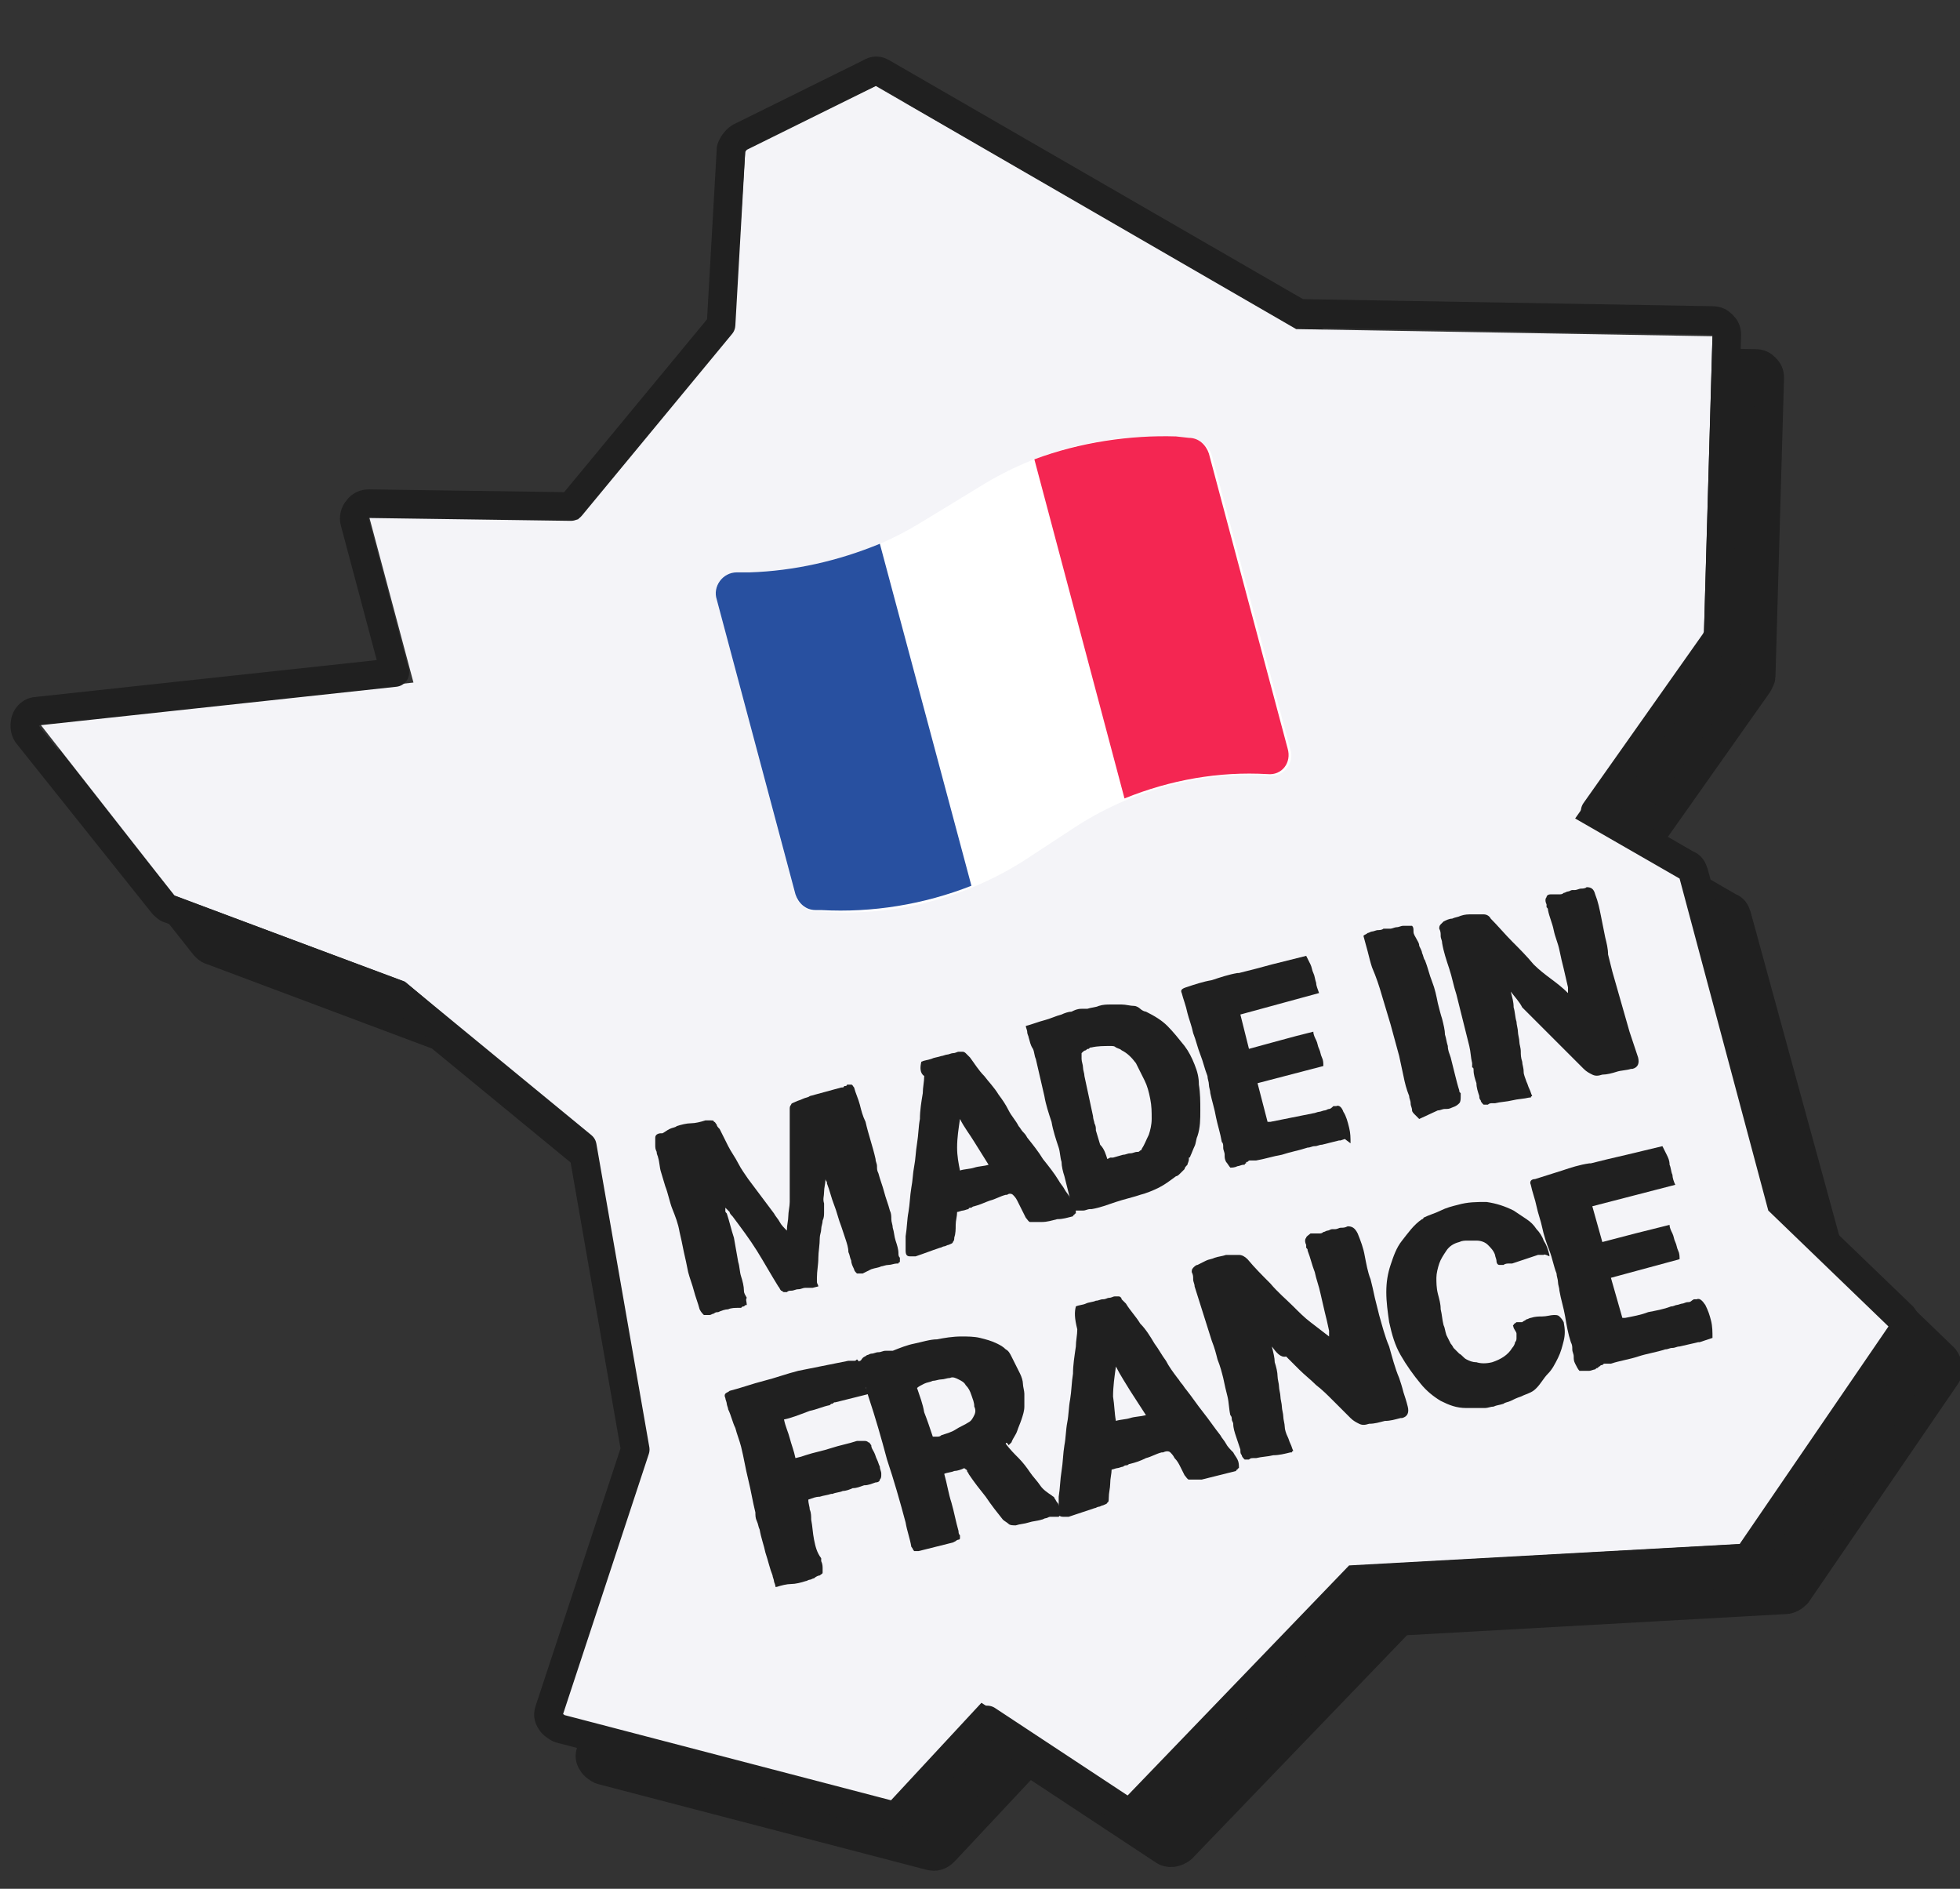
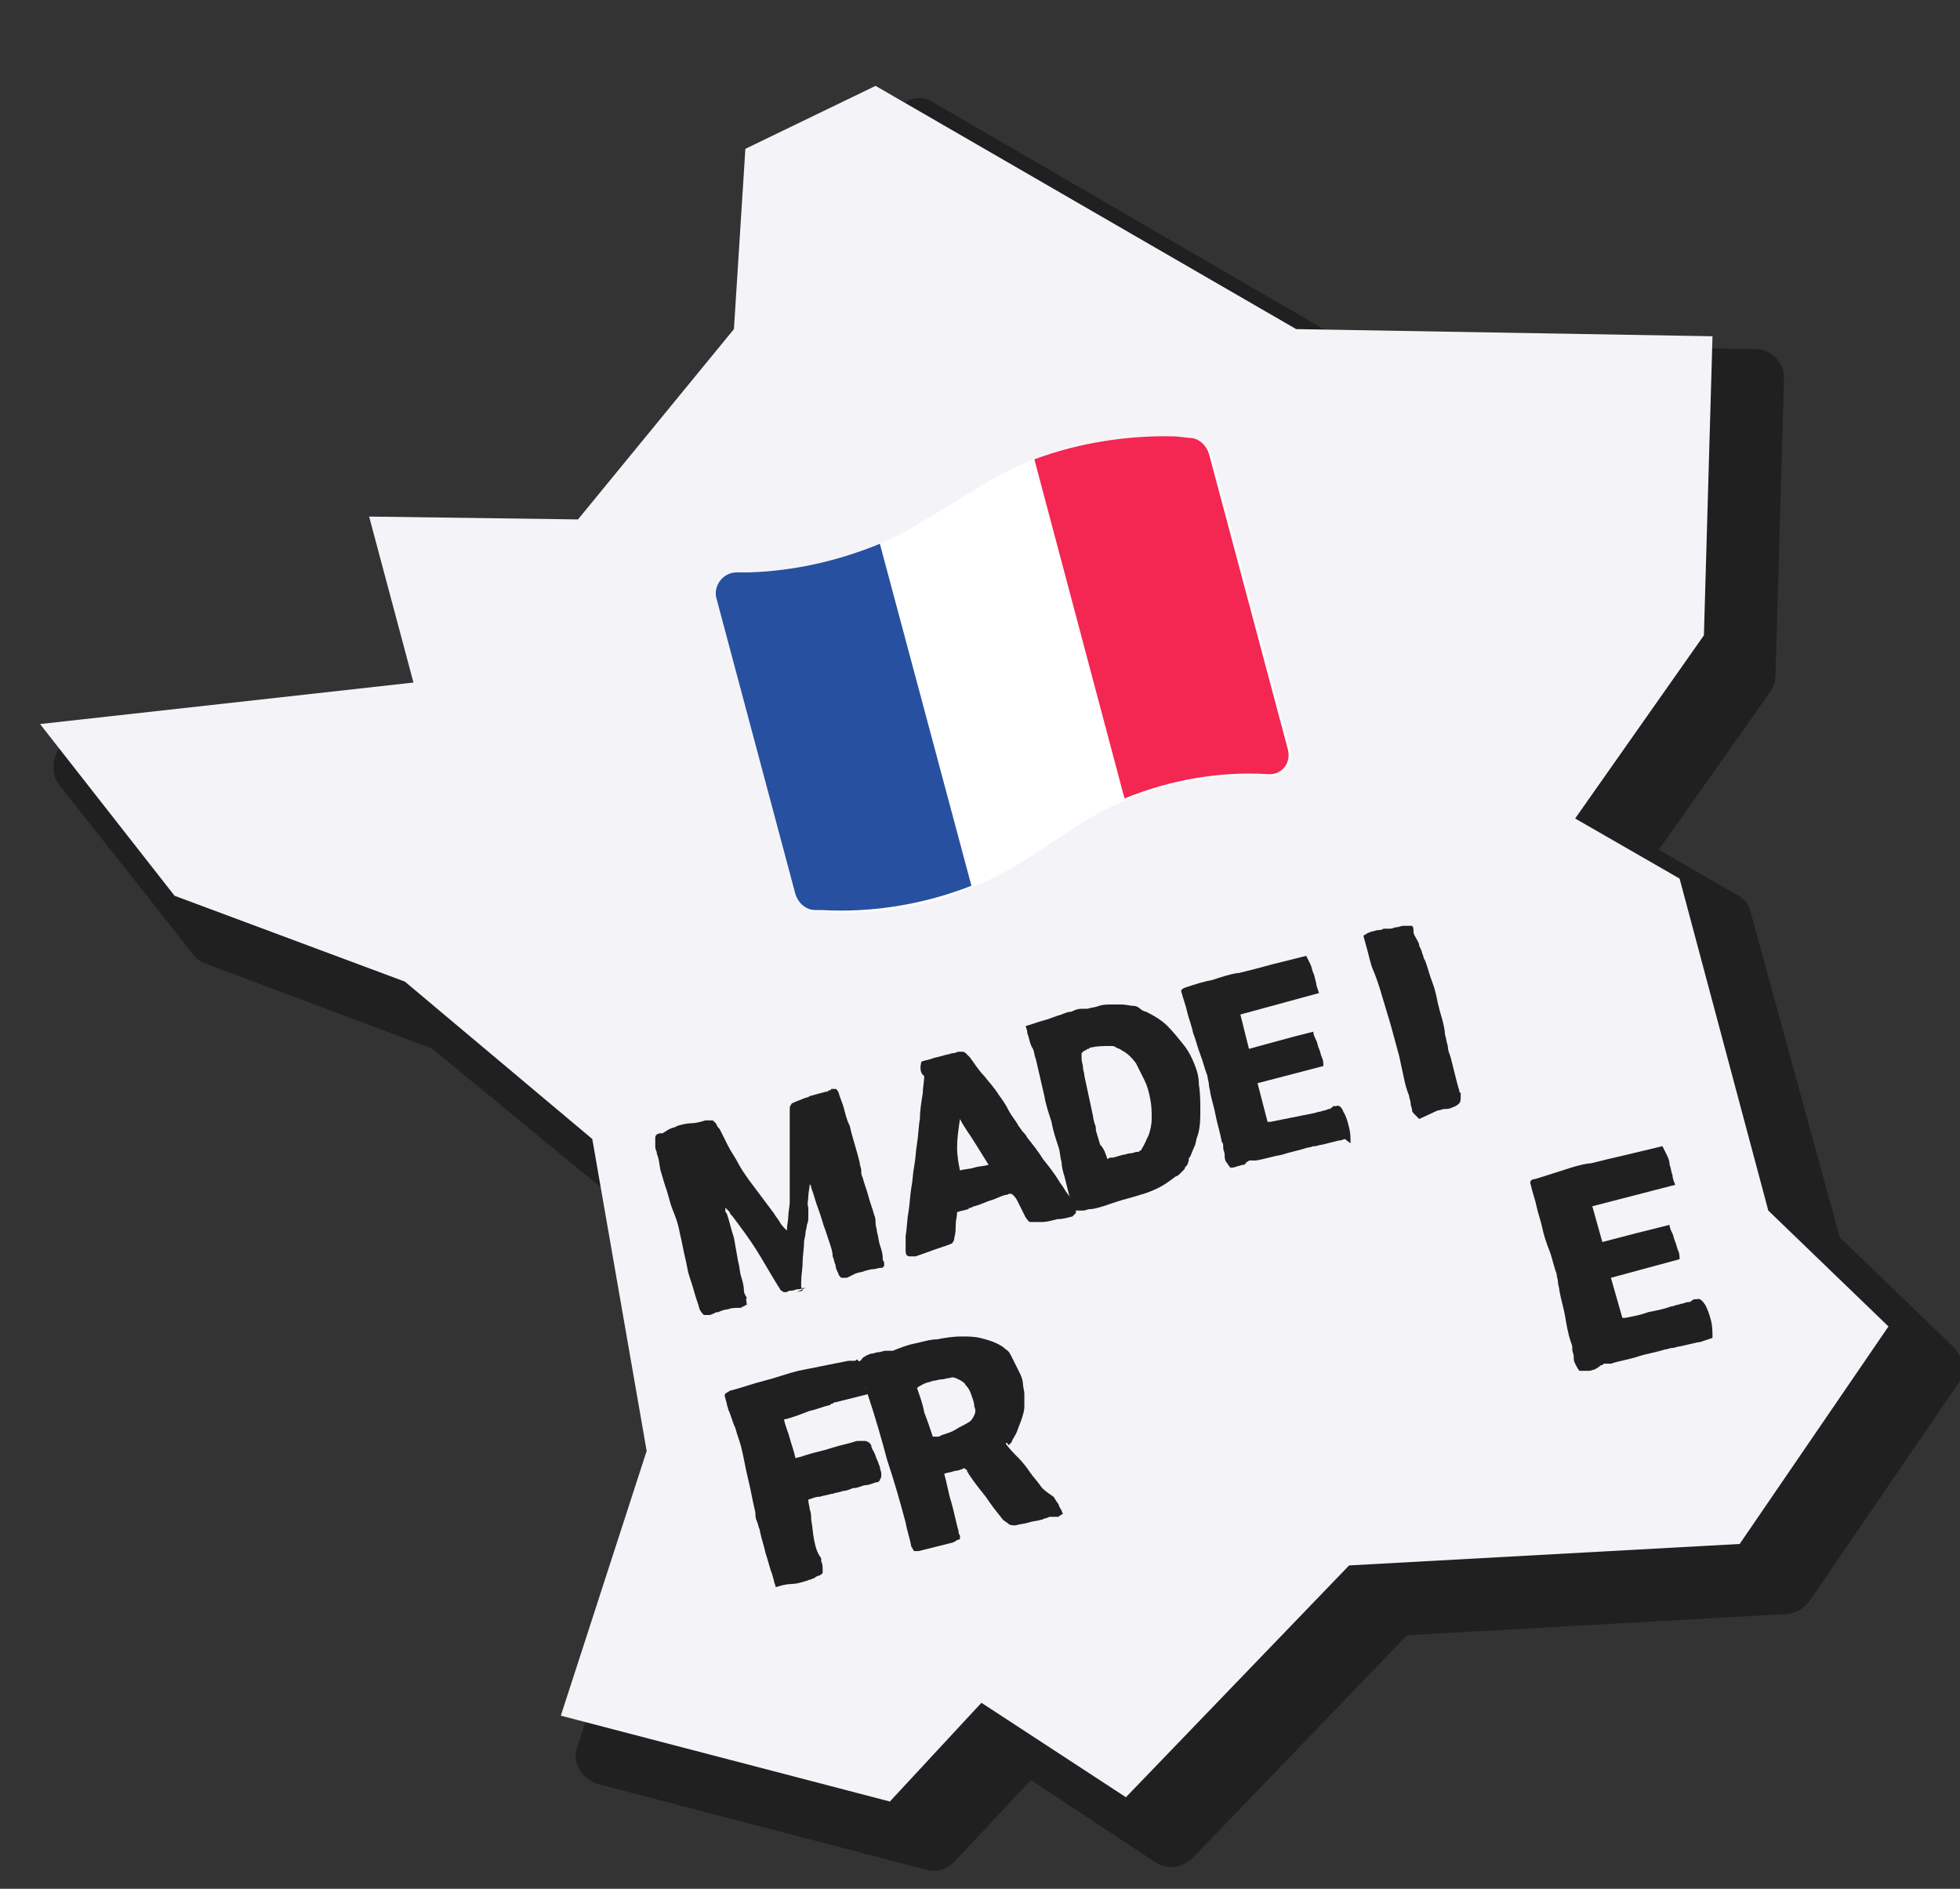
<svg xmlns="http://www.w3.org/2000/svg" version="1.1" id="Calque_1" x="0px" y="0px" viewBox="0 0 137 132" style="enable-background:new 0 0 137 132;" xml:space="preserve">
  <rect x="0" y="0" width="137" height="132" fill="#333333" stroke="none" />
  <style type="text/css">
	.st0{fill:#202020;stroke:#202020;stroke-width:2;stroke-linecap:round;stroke-linejoin:round;}
	.st1{fill:#F4F4F8;}
	.st2{fill:none;stroke:#202020;stroke-width:2;stroke-linecap:round;stroke-linejoin:round;}
	.st3{fill:#202020;}
	.st4{fill:#FFFFFF;}
	.st5{fill:#F42652;}
	.st6{fill:#2850A0;}
</style>
  <g>
    <path class="st0" d="M14.3,66.1c0.1,0.1,0.3,0.3,0.4,0.3l16,6L43.6,83l3.7,21.2l-6,18.2c-0.1,0.3-0.1,0.5,0.1,0.8   c0.1,0.2,0.4,0.4,0.6,0.5l23,6c0.4,0.1,0.7,0,1-0.3l5.9-6.3l9.4,6.2c0.4,0.3,0.9,0.2,1.3-0.1l15.3-15.9l26.9-1.5   c0.3,0,0.6-0.2,0.8-0.4l10.4-15.2c0.3-0.4,0.2-0.9-0.1-1.3l-8.2-7.9L121.4,64c-0.1-0.3-0.2-0.5-0.5-0.6l-6.4-3.7l8.4-11.9   c0.1-0.2,0.2-0.4,0.2-0.5l0.6-20.9c0-0.3-0.1-0.5-0.3-0.7c-0.2-0.2-0.4-0.3-0.7-0.3l-28.9-0.5L64.7,8c-0.3-0.2-0.6-0.2-0.9,0   l-9.1,4.5C54.2,12.7,54,13,54,13.4l-0.7,12.3L42.9,38.3l-14.1-0.2c-0.3,0-0.6,0.1-0.8,0.4c-0.2,0.2-0.3,0.6-0.2,0.9l2.8,10.5   l-25,2.7c-0.4,0-0.7,0.3-0.8,0.6c-0.1,0.3-0.1,0.7,0.1,1L14.3,66.1z" />
    <path class="st1" d="M12.2,62.6l-9.4-12l26.1-2.9l-3.1-11.6l14.6,0.2l10.9-13.3l0.8-12.6L61.2,6l29.4,17l29.1,0.5l-0.6,20.9   l-9,12.8l7.3,4.2l6.2,23.2l8.4,8.1l-10.4,15.2l-27.3,1.5l-15.6,16.2l-10.1-6.6l-6.4,6.9l-23-6l6-18.5l-3.8-21.8L28.3,68.6   L12.2,62.6z" />
-     <path class="st2" d="M11.4,63.2c0.1,0.1,0.3,0.3,0.4,0.3l16,6l12.9,10.6l3.7,21.2l-6,18.2c-0.1,0.3-0.1,0.5,0.1,0.8   c0.1,0.2,0.4,0.4,0.6,0.5l23,6c0.4,0.1,0.7,0,1-0.3l5.9-6.3l9.4,6.2c0.4,0.3,0.9,0.2,1.3-0.1l15.3-15.9l26.9-1.5   c0.3,0,0.6-0.2,0.8-0.4l10.4-15.2c0.3-0.4,0.2-0.9-0.1-1.3l-8.2-7.9L118.4,61c-0.1-0.3-0.2-0.5-0.5-0.6l-6.4-3.7l8.4-11.9   c0.1-0.2,0.2-0.4,0.2-0.5l0.6-20.9c0-0.3-0.1-0.5-0.3-0.7c-0.2-0.2-0.4-0.3-0.7-0.3l-28.9-0.5L61.7,5.1c-0.3-0.2-0.6-0.2-0.9,0   l-9.1,4.5c-0.3,0.2-0.5,0.5-0.6,0.8l-0.7,12.3L39.9,35.4l-14.1-0.2c-0.3,0-0.6,0.1-0.8,0.4c-0.2,0.2-0.3,0.6-0.2,0.9l2.8,10.5   l-25,2.7c-0.4,0-0.7,0.3-0.8,0.6c-0.1,0.3-0.1,0.7,0.1,1L11.4,63.2z" />
  </g>
-   <path class="st3" d="M105.6,69.3c0.1,0.4,0.2,0.7,0.2,1.1c0.1,0.3,0.1,0.7,0.2,1c0,0.2,0.1,0.5,0.1,0.7c0,0.2,0.1,0.5,0.1,0.7  c0,0.2,0.1,0.4,0.1,0.7c0,0.2,0,0.4,0.1,0.7c0,0.2,0.1,0.4,0.1,0.7c0,0.2,0.1,0.4,0.2,0.7c0.1,0.2,0.1,0.3,0.2,0.5  c0.1,0.2,0.1,0.3,0.2,0.5c0,0-0.1,0-0.1,0.1c0,0,0,0-0.1,0c-0.4,0.1-0.8,0.1-1.2,0.2c-0.4,0.1-0.8,0.1-1.2,0.2c0,0,0,0-0.1,0  c0,0,0,0-0.1,0c-0.1,0-0.2,0-0.3,0.1c-0.1,0-0.2,0-0.3,0c-0.1-0.1-0.2-0.2-0.2-0.3c-0.1-0.1-0.1-0.2-0.1-0.3  c-0.1-0.3-0.2-0.6-0.2-0.9c-0.1-0.3-0.2-0.6-0.2-0.9c0-0.1,0-0.2-0.1-0.2c0-0.1,0-0.2,0-0.3c-0.1-0.4-0.1-0.8-0.2-1.2  c-0.1-0.4-0.2-0.8-0.3-1.2c-0.1-0.4-0.2-0.8-0.3-1.2c-0.1-0.4-0.2-0.8-0.3-1.2c-0.2-0.6-0.3-1.2-0.5-1.8c-0.2-0.6-0.4-1.2-0.5-1.8  c0-0.2-0.1-0.3-0.1-0.5c0-0.2,0-0.3-0.1-0.5c0-0.1,0-0.2,0.1-0.3c0.1-0.1,0.1-0.1,0.2-0.2c0.2-0.1,0.4-0.2,0.6-0.2  c0.2-0.1,0.4-0.1,0.6-0.2c0.3-0.1,0.5-0.1,0.8-0.1c0.3,0,0.5,0,0.8,0c0.2,0,0.4,0.1,0.5,0.3c0.5,0.5,1,1.1,1.5,1.6  c0.5,0.5,1,1,1.5,1.6c0.4,0.4,0.8,0.7,1.2,1c0.4,0.3,0.8,0.6,1.2,1c0-0.1,0-0.2,0-0.2c0-0.1,0-0.1,0-0.2c-0.1-0.4-0.2-0.9-0.3-1.3  c-0.1-0.4-0.2-0.8-0.3-1.3c-0.1-0.5-0.3-0.9-0.4-1.4c-0.1-0.5-0.3-0.9-0.4-1.4c0-0.1,0-0.1-0.1-0.2c0-0.1,0-0.1,0-0.2  c-0.1-0.2-0.1-0.4,0-0.5c0-0.1,0.1-0.2,0.3-0.2c0,0,0.1,0,0.1,0c0,0,0.1,0,0.2,0c0.1,0,0.2,0,0.3,0c0.1,0,0.2,0,0.3-0.1  c0.1,0,0.2-0.1,0.3-0.1c0.1,0,0.2-0.1,0.3-0.1c0,0,0.1,0,0.1,0c0,0,0.1,0,0.1,0c0.1,0,0.3-0.1,0.4-0.1c0.1,0,0.3,0,0.4-0.1  c0.3,0,0.5,0.1,0.6,0.5c0.2,0.5,0.3,1,0.4,1.5c0.1,0.5,0.2,1,0.3,1.5c0.1,0.4,0.2,0.8,0.2,1.2c0.1,0.4,0.2,0.8,0.3,1.2  c0.2,0.7,0.4,1.4,0.6,2.1c0.2,0.7,0.4,1.4,0.6,2.1c0.1,0.3,0.2,0.6,0.3,0.9c0.1,0.3,0.2,0.6,0.3,0.9c0.1,0.4,0,0.7-0.4,0.8  c0,0-0.1,0-0.1,0c-0.3,0.1-0.7,0.1-1,0.2c-0.3,0.1-0.7,0.2-1,0.2c-0.3,0.1-0.5,0.1-0.7,0c-0.2-0.1-0.4-0.2-0.6-0.4  c-0.2-0.2-0.4-0.4-0.6-0.6c-0.2-0.2-0.4-0.4-0.6-0.6c-0.4-0.4-0.7-0.7-1.1-1.1c-0.4-0.4-0.7-0.7-1.1-1.1c-0.3-0.3-0.6-0.6-0.9-0.9  C106.2,70,105.9,69.7,105.6,69.3z" />
  <path class="st3" d="M99.2,78.2c-0.1-0.1-0.2-0.2-0.3-0.3c-0.1-0.1-0.2-0.2-0.2-0.3c0-0.2-0.1-0.3-0.1-0.5c0-0.2-0.1-0.3-0.1-0.5  c-0.2-0.5-0.3-0.9-0.4-1.4c-0.1-0.5-0.2-0.9-0.3-1.4c-0.1-0.4-0.2-0.7-0.3-1.1c-0.1-0.4-0.2-0.7-0.3-1.1c-0.2-0.7-0.4-1.3-0.6-2  c-0.2-0.7-0.4-1.3-0.7-2c-0.1-0.3-0.2-0.7-0.3-1.1c-0.1-0.4-0.2-0.7-0.3-1.1c0.1-0.1,0.2-0.1,0.3-0.2c0.1,0,0.2-0.1,0.3-0.1  c0.1,0,0.3-0.1,0.4-0.1c0.1,0,0.3,0,0.4-0.1l0.1,0c0.1,0,0.1,0,0.2,0c0.1,0,0.1,0,0.2,0c0.1,0,0.3-0.1,0.4-0.1  c0.2,0,0.3-0.1,0.5-0.1c0,0,0.1,0,0.1,0c0,0,0.1,0,0.1,0l0.1,0c0.2,0,0.3,0,0.3,0c0.1,0.1,0.1,0.2,0.1,0.4c0,0.2,0.1,0.3,0.2,0.5  c0.1,0.2,0.2,0.3,0.2,0.5c0.1,0.2,0.2,0.4,0.2,0.5c0.1,0.2,0.1,0.4,0.2,0.5c0.2,0.5,0.3,1,0.5,1.5c0.2,0.5,0.3,1,0.4,1.5  c0.1,0.4,0.2,0.8,0.3,1.1c0.1,0.4,0.2,0.8,0.2,1.1c0.1,0.3,0.1,0.5,0.2,0.8c0,0.3,0.1,0.5,0.2,0.8c0.1,0.4,0.2,0.8,0.3,1.2  c0.1,0.4,0.2,0.8,0.3,1.1c0,0.1,0,0.1,0.1,0.2c0,0.1,0,0.1,0,0.2c0,0.2,0,0.4-0.1,0.5c-0.1,0.1-0.2,0.2-0.5,0.3  c-0.2,0.1-0.3,0.1-0.5,0.1c-0.2,0-0.3,0.1-0.5,0.1L99.2,78.2z" />
  <path class="st3" d="M86,81.6c-0.1-0.1-0.2-0.3-0.3-0.4c-0.1-0.2-0.1-0.3-0.1-0.5c0-0.2-0.1-0.3-0.1-0.5c0-0.2,0-0.3-0.1-0.4  c-0.1-0.6-0.3-1.2-0.4-1.7c-0.1-0.6-0.3-1.2-0.4-1.7c0-0.2-0.1-0.4-0.1-0.6c0-0.2-0.1-0.4-0.1-0.6c-0.2-0.5-0.3-1-0.5-1.5  c-0.2-0.5-0.3-1-0.5-1.5c-0.1-0.5-0.3-1-0.4-1.4c-0.1-0.5-0.3-1-0.4-1.4c-0.1-0.2,0-0.3,0.3-0.4c0.6-0.2,1.2-0.4,1.8-0.5  c0.6-0.2,1.2-0.4,1.8-0.5l0.1,0c0.8-0.2,1.6-0.4,2.3-0.6c0.8-0.2,1.6-0.4,2.4-0.6c0.1,0.2,0.2,0.4,0.3,0.6c0.1,0.2,0.1,0.4,0.2,0.6  c0.1,0.2,0.1,0.4,0.2,0.7c0,0.2,0.1,0.4,0.2,0.7l-5.5,1.5l0.6,2.4c0.7-0.2,1.5-0.4,2.2-0.6c0.7-0.2,1.5-0.4,2.3-0.6  c0,0.2,0.1,0.4,0.2,0.6c0.1,0.2,0.1,0.4,0.2,0.6c0.1,0.2,0.1,0.4,0.2,0.6c0.1,0.2,0.1,0.4,0.1,0.6l-4.6,1.2l0.7,2.7c0,0,0.1,0,0.1,0  c0,0,0.1,0,0.1,0c0.5-0.1,1-0.2,1.5-0.3c0.5-0.1,1-0.2,1.5-0.3c0.1,0,0.3-0.1,0.4-0.1c0.1,0,0.3-0.1,0.4-0.1c0.1,0,0.2-0.1,0.3-0.1  c0.1,0,0.2-0.1,0.3-0.2c0,0,0.1,0,0.1,0c0,0,0,0,0.1,0c0.2-0.1,0.4,0.1,0.5,0.4c0.2,0.3,0.3,0.7,0.4,1.1c0.1,0.4,0.1,0.7,0.1,1.1  L94,79.6l-0.3,0.1l-0.1,0l-1.2,0.3c-0.2,0-0.3,0.1-0.5,0.1c-0.2,0-0.3,0.1-0.5,0.1c-0.6,0.2-1.2,0.3-1.8,0.5  c-0.6,0.1-1.2,0.3-1.8,0.4c-0.1,0-0.1,0-0.2,0c-0.1,0-0.1,0-0.2,0c-0.1,0-0.1,0-0.2,0.1c-0.1,0-0.1,0-0.1,0.1c0,0-0.1,0-0.1,0.1  c-0.1,0-0.1,0-0.1,0c-0.1,0-0.3,0.1-0.4,0.1C86.3,81.6,86.1,81.6,86,81.6z" />
  <path class="st3" d="M75,84.6c-0.1-0.4-0.2-0.8-0.3-1.2c-0.1-0.4-0.2-0.8-0.3-1.2c-0.1-0.3-0.2-0.7-0.2-1c-0.1-0.3-0.1-0.7-0.2-1  c-0.2-0.6-0.4-1.2-0.5-1.8c-0.2-0.6-0.4-1.2-0.5-1.8c-0.1-0.4-0.2-0.9-0.3-1.3c-0.1-0.4-0.2-0.9-0.3-1.3c-0.1-0.2-0.1-0.5-0.2-0.7  C72,73,72,72.8,71.9,72.5c0-0.1-0.1-0.2-0.1-0.4c0-0.1-0.1-0.3-0.1-0.4c0.4-0.1,0.9-0.3,1.3-0.4c0.4-0.1,0.8-0.3,1.2-0.4  c0.2-0.1,0.5-0.2,0.7-0.2c0.2-0.1,0.4-0.2,0.7-0.2c0.1,0,0.1,0,0.2,0c0.1,0,0.1,0,0.2,0c0.3-0.1,0.6-0.1,0.8-0.2  c0.3-0.1,0.6-0.1,0.8-0.1c0.3,0,0.6,0,0.8,0c0.3,0,0.6,0.1,0.9,0.1c0.1,0,0.3,0.1,0.4,0.2c0.1,0.1,0.3,0.2,0.4,0.2  c0.6,0.3,1.1,0.6,1.5,1c0.4,0.4,0.8,0.9,1.2,1.4c0.3,0.4,0.5,0.8,0.7,1.3c0.2,0.5,0.3,0.9,0.3,1.4c0.1,0.6,0.1,1.2,0.1,1.8  c0,0.6,0,1.2-0.2,1.8c-0.1,0.2-0.1,0.5-0.2,0.7c-0.1,0.2-0.2,0.5-0.3,0.7c0,0,0,0.1-0.1,0.1c0,0,0,0,0,0.1c0,0.2-0.1,0.3-0.1,0.4  c-0.1,0.1-0.2,0.2-0.2,0.3c-0.1,0.1-0.2,0.2-0.3,0.3c-0.1,0.1-0.2,0.2-0.3,0.2c-0.4,0.3-0.8,0.6-1.2,0.8c-0.4,0.2-0.9,0.4-1.3,0.5  c-0.6,0.2-1.1,0.3-1.7,0.5c-0.6,0.2-1.1,0.4-1.7,0.5l-0.1,0c-0.2,0-0.3,0.1-0.5,0.1C75.4,84.6,75.2,84.6,75,84.6z M77.4,81l0.2-0.1  l0.1,0l0.1,0l0.7-0.2c0.2,0,0.3-0.1,0.5-0.1c0.2,0,0.3-0.1,0.5-0.1c0.1,0,0.1,0,0.2-0.1c0.1,0,0.1-0.1,0.1-0.1  c0.2-0.3,0.3-0.6,0.5-1c0.1-0.3,0.2-0.7,0.2-1.1c0-0.5,0-0.9-0.1-1.4c-0.1-0.5-0.2-0.9-0.4-1.3c-0.2-0.4-0.4-0.8-0.6-1.2  c-0.3-0.4-0.6-0.7-1-0.9c-0.1-0.1-0.2-0.1-0.4-0.2c-0.1-0.1-0.2-0.1-0.4-0.1c-0.4,0-0.9,0-1.3,0.1c-0.1,0-0.1,0-0.2,0.1  c-0.1,0-0.1,0-0.2,0.1c-0.1,0-0.2,0.1-0.2,0.1c0,0-0.1,0.1-0.1,0.1c0,0,0,0.1,0,0.2c0,0.1,0,0.1,0,0.2c0,0.2,0.1,0.4,0.1,0.6  c0,0.2,0.1,0.4,0.1,0.6c0.1,0.5,0.2,0.9,0.3,1.4c0.1,0.5,0.2,0.9,0.3,1.4c0,0.2,0.1,0.4,0.1,0.5c0.1,0.2,0.1,0.3,0.1,0.5  c0.1,0.3,0.2,0.7,0.3,1C77.2,80.3,77.3,80.7,77.4,81z" />
  <path class="st3" d="M64.4,74.2c0.2-0.1,0.4-0.1,0.7-0.2c0.2-0.1,0.4-0.1,0.7-0.2c0.1,0,0.3-0.1,0.4-0.1c0.1,0,0.3-0.1,0.4-0.1  c0.2,0,0.3-0.1,0.4-0.1c0.1,0,0.2,0,0.3,0c0.1,0,0.2,0.1,0.2,0.1c0.1,0.1,0.2,0.2,0.3,0.3c0.3,0.4,0.6,0.9,1,1.3  c0.3,0.4,0.7,0.8,1,1.3c0.3,0.4,0.5,0.7,0.7,1.1c0.2,0.4,0.5,0.7,0.7,1.1c0.1,0.1,0.2,0.3,0.3,0.4c0.1,0.1,0.2,0.2,0.3,0.4  c0.4,0.5,0.8,1,1.1,1.5c0.4,0.5,0.8,1,1.1,1.5c0.1,0.2,0.3,0.4,0.4,0.6c0.1,0.2,0.3,0.4,0.4,0.6c0.1,0.1,0.2,0.3,0.3,0.5  c0.1,0.2,0.1,0.4,0.1,0.6c0,0-0.1,0-0.1,0.1c0,0-0.1,0-0.1,0.1c-0.4,0.1-0.7,0.2-1.1,0.2c-0.4,0.1-0.7,0.2-1.1,0.2  c-0.1,0-0.1,0-0.2,0c-0.1,0-0.1,0-0.2,0c-0.2,0-0.3,0-0.4,0c-0.1,0-0.2-0.2-0.3-0.3c-0.1-0.2-0.2-0.4-0.3-0.6  c-0.1-0.2-0.2-0.4-0.3-0.6c-0.1-0.2-0.2-0.3-0.3-0.4c-0.1-0.1-0.3-0.1-0.4,0c-0.1,0-0.1,0-0.1,0c-0.4,0.1-0.7,0.3-1.1,0.4  c-0.3,0.1-0.7,0.3-1.1,0.4c-0.1,0-0.2,0.1-0.2,0.1c-0.1,0-0.2,0-0.2,0.1c-0.1,0-0.3,0.1-0.4,0.1c-0.1,0-0.3,0.1-0.4,0.1  c0,0.3-0.1,0.6-0.1,0.9c0,0.3,0,0.6-0.1,0.9c0,0.1,0,0.2-0.1,0.3c0,0.1-0.1,0.1-0.3,0.2c-0.1,0-0.2,0.1-0.3,0.1  c-0.1,0-0.2,0.1-0.3,0.1c-0.6,0.2-1.1,0.4-1.7,0.6c-0.1,0-0.2,0-0.2,0c-0.1,0-0.1,0-0.2,0c-0.2,0-0.3-0.1-0.3-0.4c0-0.2,0-0.3,0-0.5  c0-0.2,0-0.3,0-0.5c0.1-0.6,0.1-1.2,0.2-1.7c0.1-0.6,0.1-1.1,0.2-1.7c0.1-0.5,0.1-1,0.2-1.5c0.1-0.5,0.1-1,0.2-1.6  c0.1-0.6,0.1-1.2,0.2-1.7c0-0.6,0.1-1.2,0.2-1.8c0-0.4,0.1-0.8,0.1-1.2C64.3,75,64.3,74.6,64.4,74.2z M67.1,81.8  c0.3-0.1,0.7-0.1,1-0.2c0.3-0.1,0.7-0.1,1-0.2c-0.3-0.5-0.7-1.1-1-1.6c-0.3-0.5-0.7-1-1-1.6c-0.1,0.7-0.2,1.3-0.2,2  C66.9,80.8,67,81.3,67.1,81.8z" />
-   <path class="st3" d="M52.2,91.2c-0.1,0-0.1,0-0.2,0.1c-0.1,0-0.1,0-0.2,0.1c-0.1,0-0.2,0-0.2,0c-0.2,0-0.5,0-0.7,0.1  c-0.2,0-0.5,0.1-0.7,0.2c-0.1,0-0.2,0-0.3,0.1c-0.1,0-0.2,0.1-0.3,0.1c-0.2,0-0.3,0-0.4,0c-0.1-0.1-0.2-0.2-0.3-0.4  c-0.1-0.4-0.3-0.9-0.4-1.3c-0.1-0.4-0.3-0.9-0.4-1.3c-0.1-0.5-0.2-1-0.3-1.4c-0.1-0.5-0.2-1-0.3-1.4c-0.1-0.6-0.3-1.1-0.5-1.6  c-0.2-0.5-0.3-1.1-0.5-1.6c-0.1-0.3-0.2-0.7-0.3-1c-0.1-0.3-0.1-0.7-0.2-1c0-0.1-0.1-0.2-0.1-0.4c-0.1-0.2-0.1-0.3-0.1-0.5  c0-0.2,0-0.4,0-0.5c0-0.2,0.2-0.3,0.4-0.3c0,0,0,0,0.1,0c0.2-0.1,0.3-0.2,0.5-0.3c0.2-0.1,0.4-0.1,0.5-0.2c0.3-0.1,0.7-0.2,1-0.2  c0.3,0,0.7-0.1,1-0.2c0.2,0,0.3,0,0.4,0c0.1,0,0.2,0,0.2,0.1c0.1,0,0.1,0.1,0.2,0.2c0,0.1,0.1,0.2,0.2,0.3c0.1,0.2,0.2,0.4,0.3,0.6  c0.1,0.2,0.2,0.4,0.3,0.6c0.2,0.4,0.5,0.8,0.7,1.2c0.2,0.4,0.5,0.8,0.7,1.1c0.3,0.4,0.6,0.8,0.9,1.2c0.3,0.4,0.6,0.8,0.9,1.2  c0.1,0.2,0.3,0.4,0.4,0.6c0.1,0.2,0.3,0.4,0.5,0.6c0-0.4,0.1-0.7,0.1-1c0-0.3,0.1-0.7,0.1-1c0-0.6,0-1.1,0-1.6c0-0.5,0-1.1,0-1.7  c0-0.1,0-0.2,0-0.4c0-0.1,0-0.2,0-0.4c0-0.4,0-0.8,0-1.2c0-0.4,0-0.8,0-1.2c0-0.1,0-0.2,0.1-0.3c0-0.1,0.1-0.1,0.3-0.2  c0.2-0.1,0.3-0.1,0.5-0.2c0.2-0.1,0.4-0.1,0.5-0.2c0.4-0.1,0.7-0.2,1.1-0.3c0.4-0.1,0.7-0.2,1.1-0.3c0.1,0,0.2,0,0.2-0.1  c0.1,0,0.2,0,0.2-0.1c0.1,0,0.2,0,0.3,0c0.1,0,0.1,0.1,0.2,0.2c0.1,0.4,0.3,0.8,0.4,1.2c0.1,0.4,0.2,0.8,0.4,1.2  c0.2,0.9,0.5,1.7,0.7,2.6c0,0.2,0.1,0.3,0.1,0.5c0,0.2,0,0.3,0.1,0.5c0.1,0.4,0.3,0.9,0.4,1.3c0.1,0.4,0.3,0.9,0.4,1.3  c0.1,0.2,0.1,0.4,0.1,0.6c0,0.2,0.1,0.4,0.1,0.6c0.1,0.3,0.1,0.6,0.2,0.9c0.1,0.3,0.2,0.6,0.2,0.9c0,0.1,0,0.2,0.1,0.3  c0,0.1,0,0.2,0,0.3c0,0-0.1,0-0.1,0.1c0,0-0.1,0-0.1,0l0,0c-0.2,0-0.4,0.1-0.6,0.1c-0.2,0-0.4,0.1-0.5,0.1c-0.2,0.1-0.4,0.1-0.7,0.2  c-0.2,0.1-0.4,0.2-0.6,0.3c-0.1,0-0.3,0-0.4,0c-0.1-0.1-0.2-0.2-0.2-0.3c-0.1-0.2-0.2-0.4-0.2-0.6c-0.1-0.2-0.1-0.4-0.2-0.6  c0-0.3-0.1-0.6-0.2-0.9c-0.1-0.3-0.2-0.6-0.3-0.9c-0.2-0.5-0.3-1-0.5-1.5c-0.2-0.5-0.3-1-0.5-1.5c0,0,0,0,0-0.1c0,0-0.1-0.1-0.1-0.2  c0,0.3-0.1,0.6-0.1,0.9c0,0.3-0.1,0.5,0,0.8c0,0.2,0,0.4,0,0.6c0,0.2,0,0.4-0.1,0.6c0,0.2-0.1,0.4-0.1,0.6c0,0.2-0.1,0.4-0.1,0.6  c0,0.5-0.1,1-0.1,1.4c0,0.5-0.1,0.9-0.1,1.4c0,0.1,0,0.2,0,0.3c0,0.1,0.1,0.2,0.1,0.3l-0.4,0.1L56.3,90c-0.2,0-0.3,0.1-0.5,0.1  c-0.2,0-0.3,0.1-0.5,0.1c-0.1,0-0.2,0-0.3,0.1c-0.1,0-0.2,0-0.2,0c-0.1,0-0.1-0.1-0.2-0.1c-0.1-0.1-0.1-0.2-0.2-0.3  c-0.5-0.8-1-1.7-1.5-2.5c-0.5-0.8-1.1-1.6-1.7-2.4c-0.1-0.1-0.2-0.2-0.2-0.3c-0.1-0.1-0.2-0.2-0.3-0.3c0,0.1,0,0.1,0,0.2  c0,0.1,0,0.1,0.1,0.2c0.2,0.6,0.3,1.1,0.5,1.7c0.1,0.6,0.2,1.1,0.3,1.7c0.1,0.3,0.1,0.7,0.2,1c0.1,0.3,0.2,0.7,0.2,1  c0,0.2,0.1,0.3,0.2,0.5C52.1,90.8,52.2,91,52.2,91.2z" />
+   <path class="st3" d="M52.2,91.2c-0.1,0-0.1,0-0.2,0.1c-0.1,0-0.1,0-0.2,0.1c-0.1,0-0.2,0-0.2,0c-0.2,0-0.5,0-0.7,0.1  c-0.2,0-0.5,0.1-0.7,0.2c-0.1,0-0.2,0-0.3,0.1c-0.1,0-0.2,0.1-0.3,0.1c-0.2,0-0.3,0-0.4,0c-0.1-0.1-0.2-0.2-0.3-0.4  c-0.1-0.4-0.3-0.9-0.4-1.3c-0.1-0.4-0.3-0.9-0.4-1.3c-0.1-0.5-0.2-1-0.3-1.4c-0.1-0.5-0.2-1-0.3-1.4c-0.1-0.6-0.3-1.1-0.5-1.6  c-0.2-0.5-0.3-1.1-0.5-1.6c-0.1-0.3-0.2-0.7-0.3-1c-0.1-0.3-0.1-0.7-0.2-1c0-0.1-0.1-0.2-0.1-0.4c-0.1-0.2-0.1-0.3-0.1-0.5  c0-0.2,0-0.4,0-0.5c0-0.2,0.2-0.3,0.4-0.3c0,0,0,0,0.1,0c0.2-0.1,0.3-0.2,0.5-0.3c0.2-0.1,0.4-0.1,0.5-0.2c0.3-0.1,0.7-0.2,1-0.2  c0.3,0,0.7-0.1,1-0.2c0.2,0,0.3,0,0.4,0c0.1,0,0.2,0,0.2,0.1c0.1,0,0.1,0.1,0.2,0.2c0,0.1,0.1,0.2,0.2,0.3c0.1,0.2,0.2,0.4,0.3,0.6  c0.1,0.2,0.2,0.4,0.3,0.6c0.2,0.4,0.5,0.8,0.7,1.2c0.2,0.4,0.5,0.8,0.7,1.1c0.3,0.4,0.6,0.8,0.9,1.2c0.3,0.4,0.6,0.8,0.9,1.2  c0.1,0.2,0.3,0.4,0.4,0.6c0.1,0.2,0.3,0.4,0.5,0.6c0-0.4,0.1-0.7,0.1-1c0-0.3,0.1-0.7,0.1-1c0-0.6,0-1.1,0-1.6c0-0.5,0-1.1,0-1.7  c0-0.1,0-0.2,0-0.4c0-0.1,0-0.2,0-0.4c0-0.4,0-0.8,0-1.2c0-0.4,0-0.8,0-1.2c0-0.1,0-0.2,0.1-0.3c0-0.1,0.1-0.1,0.3-0.2  c0.2-0.1,0.3-0.1,0.5-0.2c0.2-0.1,0.4-0.1,0.5-0.2c0.4-0.1,0.7-0.2,1.1-0.3c0.1,0,0.2,0,0.2-0.1  c0.1,0,0.2,0,0.2-0.1c0.1,0,0.2,0,0.3,0c0.1,0,0.1,0.1,0.2,0.2c0.1,0.4,0.3,0.8,0.4,1.2c0.1,0.4,0.2,0.8,0.4,1.2  c0.2,0.9,0.5,1.7,0.7,2.6c0,0.2,0.1,0.3,0.1,0.5c0,0.2,0,0.3,0.1,0.5c0.1,0.4,0.3,0.9,0.4,1.3c0.1,0.4,0.3,0.9,0.4,1.3  c0.1,0.2,0.1,0.4,0.1,0.6c0,0.2,0.1,0.4,0.1,0.6c0.1,0.3,0.1,0.6,0.2,0.9c0.1,0.3,0.2,0.6,0.2,0.9c0,0.1,0,0.2,0.1,0.3  c0,0.1,0,0.2,0,0.3c0,0-0.1,0-0.1,0.1c0,0-0.1,0-0.1,0l0,0c-0.2,0-0.4,0.1-0.6,0.1c-0.2,0-0.4,0.1-0.5,0.1c-0.2,0.1-0.4,0.1-0.7,0.2  c-0.2,0.1-0.4,0.2-0.6,0.3c-0.1,0-0.3,0-0.4,0c-0.1-0.1-0.2-0.2-0.2-0.3c-0.1-0.2-0.2-0.4-0.2-0.6c-0.1-0.2-0.1-0.4-0.2-0.6  c0-0.3-0.1-0.6-0.2-0.9c-0.1-0.3-0.2-0.6-0.3-0.9c-0.2-0.5-0.3-1-0.5-1.5c-0.2-0.5-0.3-1-0.5-1.5c0,0,0,0,0-0.1c0,0-0.1-0.1-0.1-0.2  c0,0.3-0.1,0.6-0.1,0.9c0,0.3-0.1,0.5,0,0.8c0,0.2,0,0.4,0,0.6c0,0.2,0,0.4-0.1,0.6c0,0.2-0.1,0.4-0.1,0.6c0,0.2-0.1,0.4-0.1,0.6  c0,0.5-0.1,1-0.1,1.4c0,0.5-0.1,0.9-0.1,1.4c0,0.1,0,0.2,0,0.3c0,0.1,0.1,0.2,0.1,0.3l-0.4,0.1L56.3,90c-0.2,0-0.3,0.1-0.5,0.1  c-0.2,0-0.3,0.1-0.5,0.1c-0.1,0-0.2,0-0.3,0.1c-0.1,0-0.2,0-0.2,0c-0.1,0-0.1-0.1-0.2-0.1c-0.1-0.1-0.1-0.2-0.2-0.3  c-0.5-0.8-1-1.7-1.5-2.5c-0.5-0.8-1.1-1.6-1.7-2.4c-0.1-0.1-0.2-0.2-0.2-0.3c-0.1-0.1-0.2-0.2-0.3-0.3c0,0.1,0,0.1,0,0.2  c0,0.1,0,0.1,0.1,0.2c0.2,0.6,0.3,1.1,0.5,1.7c0.1,0.6,0.2,1.1,0.3,1.7c0.1,0.3,0.1,0.7,0.2,1c0.1,0.3,0.2,0.7,0.2,1  c0,0.2,0.1,0.3,0.2,0.5C52.1,90.8,52.2,91,52.2,91.2z" />
  <path class="st3" d="M110.4,95.8c-0.1-0.1-0.2-0.3-0.3-0.5c-0.1-0.2-0.1-0.3-0.1-0.5c0-0.2-0.1-0.3-0.1-0.5c0-0.2,0-0.3-0.1-0.5  c-0.2-0.6-0.3-1.2-0.4-1.8s-0.3-1.2-0.4-1.8c0-0.2-0.1-0.4-0.1-0.6c0-0.2-0.1-0.4-0.1-0.6c-0.2-0.5-0.3-1.1-0.5-1.6  c-0.2-0.5-0.4-1.1-0.5-1.6c-0.1-0.5-0.3-1-0.4-1.5c-0.1-0.5-0.3-1-0.4-1.5c-0.1-0.2,0-0.4,0.3-0.4c0.6-0.2,1.3-0.4,1.9-0.6  c0.6-0.2,1.2-0.4,1.9-0.5l0.1,0c0.8-0.2,1.6-0.4,2.5-0.6c0.8-0.2,1.7-0.4,2.5-0.6c0.1,0.2,0.2,0.4,0.3,0.6c0.1,0.2,0.2,0.4,0.2,0.7  c0.1,0.2,0.1,0.5,0.2,0.7c0,0.2,0.1,0.5,0.2,0.7l-5.8,1.5l0.7,2.5c0.8-0.2,1.5-0.4,2.3-0.6c0.8-0.2,1.6-0.4,2.4-0.6  c0,0.2,0.1,0.4,0.2,0.6c0.1,0.2,0.1,0.4,0.2,0.6c0.1,0.2,0.1,0.4,0.2,0.6c0.1,0.2,0.1,0.4,0.1,0.6l-4.8,1.3l0.8,2.8  c0.1,0,0.1,0,0.1,0c0,0,0.1,0,0.1,0c0.5-0.1,1.1-0.2,1.6-0.4c0.5-0.1,1.1-0.2,1.6-0.4c0.2,0,0.3-0.1,0.4-0.1c0.1,0,0.3-0.1,0.4-0.1  c0.1,0,0.2-0.1,0.4-0.1s0.2-0.1,0.4-0.2c0,0,0.1,0,0.1,0c0,0,0,0,0.1,0c0.2-0.1,0.4,0.1,0.6,0.4c0.2,0.4,0.3,0.7,0.4,1.1  c0.1,0.4,0.1,0.8,0.1,1.2l-0.6,0.2l-0.3,0.1l-0.1,0l-1.3,0.3c-0.2,0-0.3,0.1-0.5,0.1c-0.2,0-0.3,0.1-0.5,0.1  c-0.6,0.2-1.3,0.3-1.9,0.5c-0.6,0.2-1.3,0.3-1.9,0.5c-0.1,0-0.1,0-0.2,0c-0.1,0-0.1,0-0.2,0c-0.1,0-0.1,0-0.2,0.1  c-0.1,0-0.1,0-0.2,0.1c0,0-0.1,0-0.1,0.1c-0.1,0-0.1,0-0.2,0.1c-0.1,0-0.3,0.1-0.4,0.1C110.7,95.8,110.6,95.8,110.4,95.8z" />
-   <path class="st3" d="M107.9,87.7c-0.1,0-0.2,0-0.2,0c-0.1,0-0.1,0-0.2,0l0,0c-0.3,0.1-0.6,0.2-0.9,0.3c-0.3,0.1-0.6,0.2-0.9,0.3  c-0.1,0-0.2,0-0.2,0c-0.1,0-0.3,0-0.4,0.1c-0.1,0-0.2,0-0.3,0c-0.1,0-0.2-0.1-0.2-0.3c0-0.1-0.1-0.3-0.1-0.4  c-0.1-0.3-0.3-0.5-0.5-0.7c-0.2-0.2-0.5-0.3-0.8-0.3c-0.2,0-0.4,0-0.6,0c-0.2,0-0.4,0-0.6,0.1c-0.4,0.1-0.7,0.3-0.9,0.6  c-0.2,0.3-0.4,0.6-0.5,0.9c-0.1,0.3-0.2,0.7-0.2,1c0,0.3,0,0.7,0.1,1.1c0.1,0.4,0.2,0.7,0.2,1.1c0.1,0.4,0.1,0.7,0.2,1.1  c0.1,0.2,0.1,0.4,0.2,0.7c0.1,0.2,0.2,0.4,0.3,0.6c0,0,0.1,0.1,0.2,0.3c0.1,0.1,0.2,0.2,0.4,0.4c0.2,0.1,0.3,0.3,0.5,0.4  c0.2,0.1,0.4,0.2,0.7,0.2c0.3,0.1,0.7,0.1,1.1,0c0.6-0.2,1.1-0.5,1.4-1c0.1-0.1,0.2-0.3,0.2-0.4c0.1-0.1,0.1-0.2,0.1-0.3  c0-0.1,0-0.2,0-0.3c0-0.1-0.1-0.2-0.2-0.4c0-0.1-0.1-0.2,0-0.2c0-0.1,0.1-0.1,0.2-0.2c0,0,0.1,0,0.1,0c0,0,0.1,0,0.1,0  c0,0,0.1,0,0.1,0c0,0,0.1,0,0.1,0l0,0c0.1-0.1,0.2-0.1,0.3-0.2c0.1,0,0.2-0.1,0.3-0.1c0.3-0.1,0.6-0.1,0.8-0.1  c0.3,0,0.6-0.1,0.8-0.1l0,0c0.2,0,0.3,0,0.4,0.1c0.1,0.1,0.2,0.2,0.3,0.4c0.1,0.5,0.1,0.9,0,1.3c-0.1,0.4-0.2,0.8-0.4,1.2  c-0.2,0.4-0.4,0.8-0.7,1.1c-0.3,0.3-0.5,0.7-0.8,1c-0.1,0.1-0.2,0.2-0.4,0.3c-0.2,0.1-0.5,0.2-0.7,0.3c-0.3,0.1-0.5,0.2-0.7,0.3  c-0.2,0.1-0.4,0.1-0.5,0.2c-0.3,0.1-0.5,0.1-0.7,0.2c-0.2,0-0.4,0.1-0.6,0.1c-0.2,0-0.4,0-0.6,0c-0.2,0-0.5,0-0.7,0  c-0.7,0-1.2-0.2-1.8-0.5c-0.5-0.3-1-0.7-1.4-1.2c-0.5-0.6-1-1.3-1.4-2c-0.4-0.7-0.6-1.4-0.8-2.3c-0.1-0.7-0.2-1.4-0.2-2.1  c0-0.7,0.1-1.3,0.3-1.9c0.2-0.6,0.4-1.2,0.8-1.7c0.4-0.5,0.8-1.1,1.4-1.5c0,0,0.1,0,0.1-0.1c0.4-0.2,0.8-0.3,1.2-0.5  c0.4-0.2,0.8-0.3,1.2-0.4c0.7-0.2,1.3-0.2,2-0.2c0.7,0.1,1.3,0.3,1.9,0.6c0.3,0.2,0.6,0.4,0.9,0.6c0.3,0.2,0.5,0.4,0.7,0.7  c0.2,0.2,0.4,0.5,0.5,0.8c0.2,0.3,0.3,0.6,0.4,1c0,0,0,0.1,0,0.1C107.9,87.6,107.9,87.7,107.9,87.7z" />
-   <path class="st3" d="M88.9,94.1c0.1,0.4,0.2,0.8,0.2,1.1c0.1,0.3,0.2,0.7,0.2,1c0,0.2,0.1,0.5,0.1,0.7c0,0.2,0.1,0.5,0.1,0.7  c0,0.2,0.1,0.5,0.1,0.7c0,0.2,0.1,0.5,0.1,0.7c0,0.2,0.1,0.5,0.1,0.7c0,0.2,0.1,0.5,0.2,0.7c0.1,0.2,0.1,0.3,0.2,0.5  c0.1,0.2,0.1,0.3,0.2,0.5c0,0-0.1,0-0.1,0.1c0,0,0,0-0.1,0c-0.4,0.1-0.8,0.2-1.2,0.2c-0.4,0.1-0.8,0.1-1.2,0.2c0,0,0,0-0.1,0  c0,0,0,0-0.1,0c-0.1,0-0.2,0-0.3,0.1c-0.1,0-0.2,0-0.3,0c-0.1-0.1-0.2-0.2-0.2-0.3c-0.1-0.1-0.1-0.2-0.1-0.4  c-0.1-0.3-0.2-0.6-0.3-0.9c-0.1-0.3-0.2-0.6-0.2-0.9c0-0.1-0.1-0.2-0.1-0.3c0-0.1,0-0.2-0.1-0.3c-0.1-0.4-0.1-0.9-0.2-1.3  c-0.1-0.4-0.2-0.8-0.3-1.3c-0.1-0.4-0.2-0.8-0.4-1.3c-0.1-0.4-0.2-0.8-0.4-1.3c-0.2-0.6-0.4-1.3-0.6-1.9c-0.2-0.6-0.4-1.3-0.6-1.9  c0-0.2-0.1-0.3-0.1-0.5c0-0.2,0-0.3-0.1-0.5c0-0.1,0-0.2,0.1-0.3c0.1-0.1,0.2-0.2,0.3-0.2c0.2-0.1,0.4-0.2,0.6-0.3  c0.2-0.1,0.4-0.1,0.6-0.2c0.3-0.1,0.5-0.1,0.8-0.2c0.3,0,0.6,0,0.9,0c0.2,0,0.4,0.1,0.6,0.3c0.5,0.6,1,1.1,1.6,1.7  c0.5,0.6,1.1,1.1,1.6,1.6c0.4,0.4,0.8,0.8,1.2,1.1c0.4,0.3,0.9,0.7,1.3,1c0-0.1,0-0.2,0-0.2c0-0.1,0-0.1,0-0.2  c-0.1-0.5-0.2-0.9-0.3-1.3c-0.1-0.4-0.2-0.9-0.3-1.3c-0.1-0.5-0.3-1-0.4-1.5c-0.2-0.5-0.3-1-0.5-1.5c0-0.1,0-0.1-0.1-0.2  c0-0.1,0-0.1,0-0.2c-0.1-0.2-0.1-0.4,0-0.5c0-0.1,0.2-0.2,0.3-0.3c0,0,0.1,0,0.1,0c0,0,0.1,0,0.2,0c0.1,0,0.2,0,0.3,0  c0.1,0,0.2,0,0.3-0.1c0.1,0,0.2-0.1,0.3-0.1c0.1,0,0.2-0.1,0.3-0.1c0,0,0.1,0,0.1,0c0,0,0.1,0,0.1,0c0.2,0,0.3-0.1,0.4-0.1  c0.2,0,0.3,0,0.5-0.1c0.3,0,0.5,0.1,0.7,0.5c0.2,0.5,0.4,1,0.5,1.6c0.1,0.5,0.2,1.1,0.4,1.6c0.1,0.4,0.2,0.8,0.3,1.3  c0.1,0.4,0.2,0.8,0.3,1.2c0.2,0.7,0.4,1.5,0.7,2.2c0.2,0.7,0.4,1.5,0.7,2.2c0.1,0.3,0.2,0.6,0.3,1c0.1,0.3,0.2,0.6,0.3,1  c0.1,0.4,0,0.7-0.4,0.8c0,0-0.1,0-0.1,0c-0.4,0.1-0.7,0.2-1.1,0.2c-0.4,0.1-0.7,0.2-1.1,0.2c-0.3,0.1-0.5,0.1-0.7,0  c-0.2-0.1-0.4-0.2-0.6-0.4c-0.2-0.2-0.4-0.4-0.6-0.6c-0.2-0.2-0.4-0.4-0.6-0.6c-0.4-0.4-0.8-0.8-1.2-1.1c-0.4-0.4-0.8-0.7-1.2-1.1  c-0.3-0.3-0.6-0.6-0.9-0.9C89.5,94.9,89.2,94.5,88.9,94.1z" />
-   <path class="st3" d="M75.2,91.3c0.2-0.1,0.5-0.1,0.7-0.2c0.2-0.1,0.5-0.1,0.7-0.2c0.2,0,0.3-0.1,0.5-0.1c0.2,0,0.3-0.1,0.4-0.1  c0.2,0,0.3-0.1,0.4-0.1c0.1,0,0.2,0,0.3,0c0.1,0,0.2,0.1,0.2,0.2c0.1,0.1,0.2,0.2,0.3,0.3c0.3,0.5,0.7,0.9,1,1.4  c0.4,0.4,0.7,0.9,1,1.4c0.3,0.4,0.5,0.8,0.8,1.2c0.2,0.4,0.5,0.8,0.8,1.2c0.1,0.1,0.2,0.3,0.3,0.4c0.1,0.1,0.2,0.3,0.3,0.4  c0.4,0.5,0.8,1.1,1.2,1.6c0.4,0.5,0.8,1.1,1.2,1.6c0.1,0.2,0.3,0.4,0.4,0.6c0.1,0.2,0.3,0.4,0.5,0.6c0.1,0.2,0.2,0.3,0.3,0.5  c0.1,0.2,0.1,0.4,0.1,0.6c0,0-0.1,0-0.1,0.1c0,0-0.1,0-0.1,0.1c-0.4,0.1-0.8,0.2-1.2,0.3c-0.4,0.1-0.8,0.2-1.2,0.3  c-0.1,0-0.1,0-0.2,0c-0.1,0-0.1,0-0.2,0c-0.2,0-0.3,0-0.5,0c-0.1,0-0.2-0.2-0.3-0.3c-0.1-0.2-0.2-0.4-0.3-0.6  c-0.1-0.2-0.2-0.4-0.4-0.6c-0.1-0.2-0.2-0.3-0.3-0.4c-0.1-0.1-0.3-0.1-0.5,0c-0.1,0-0.1,0-0.1,0c-0.4,0.1-0.7,0.3-1.1,0.4  c-0.4,0.2-0.7,0.3-1.1,0.4c-0.1,0-0.2,0.1-0.2,0.1c-0.1,0-0.2,0-0.3,0.1c-0.1,0-0.3,0.1-0.4,0.1c-0.1,0-0.3,0.1-0.4,0.1  c0,0.3-0.1,0.6-0.1,1c0,0.3-0.1,0.6-0.1,1c0,0.1,0,0.3-0.1,0.3c0,0.1-0.1,0.1-0.3,0.2c-0.1,0-0.2,0.1-0.3,0.1  c-0.1,0-0.2,0.1-0.3,0.1c-0.6,0.2-1.2,0.4-1.8,0.6c-0.1,0-0.2,0-0.2,0c-0.1,0-0.2,0-0.2,0c-0.2,0-0.4-0.1-0.3-0.4c0-0.2,0-0.3,0-0.5  c0-0.2,0-0.3,0-0.5c0.1-0.6,0.1-1.2,0.2-1.8c0.1-0.6,0.1-1.2,0.2-1.8c0.1-0.5,0.1-1.1,0.2-1.6c0.1-0.5,0.1-1.1,0.2-1.6  c0.1-0.6,0.1-1.2,0.2-1.8c0-0.6,0.1-1.2,0.2-1.9c0-0.4,0.1-0.8,0.1-1.2C75.1,92.1,75.1,91.7,75.2,91.3z M78,99.3  c0.3-0.1,0.7-0.1,1-0.2c0.3-0.1,0.7-0.1,1.1-0.2c-0.4-0.6-0.7-1.1-1.1-1.7c-0.3-0.5-0.7-1.1-1-1.7c-0.1,0.7-0.2,1.4-0.2,2.1  C77.9,98.2,77.9,98.8,78,99.3z" />
  <path class="st3" d="M70.3,100.9c0.3,0.4,0.6,0.7,0.9,1c0.3,0.3,0.6,0.7,0.8,1c0.2,0.3,0.5,0.6,0.7,0.9c0.2,0.3,0.5,0.5,0.8,0.7  c0.1,0.1,0.2,0.1,0.2,0.2c0.1,0.1,0.1,0.2,0.2,0.3c0.1,0.1,0.1,0.2,0.2,0.4c0.1,0.1,0.1,0.2,0.2,0.4c-0.1,0-0.1,0.1-0.2,0.1  c0,0-0.1,0.1-0.1,0.1c0,0,0,0,0,0c-0.1,0-0.2,0-0.3,0c-0.1,0-0.2,0-0.3,0c-0.1,0-0.2,0.1-0.3,0.1c-0.1,0-0.2,0.1-0.3,0.1  c-0.3,0.1-0.6,0.1-0.9,0.2c-0.3,0.1-0.6,0.1-0.9,0.2c-0.2,0-0.4,0-0.5-0.1c-0.1-0.1-0.3-0.2-0.4-0.3c-0.4-0.5-0.8-1-1.2-1.6  c-0.4-0.5-0.8-1-1.2-1.6c0-0.1-0.1-0.1-0.1-0.2c0-0.1-0.1-0.1-0.2-0.2c-0.2,0.1-0.5,0.2-0.7,0.2c-0.2,0.1-0.5,0.1-0.7,0.2  c0.2,0.7,0.3,1.4,0.5,2c0.2,0.7,0.3,1.3,0.5,2c0,0.1,0,0.2,0.1,0.3c0,0.1,0,0.1,0,0.2c0,0,0,0.1-0.1,0.1c0,0-0.1,0-0.2,0.1l-0.2,0.1  c-0.4,0.1-0.8,0.2-1.2,0.3c-0.4,0.1-0.8,0.2-1.2,0.3c-0.2,0-0.3,0-0.3,0c-0.1-0.1-0.1-0.2-0.2-0.3c-0.1-0.6-0.3-1.1-0.4-1.7  c-0.4-1.5-0.8-2.9-1.3-4.4c-0.4-1.5-0.8-2.9-1.3-4.4c-0.1-0.3-0.2-0.7-0.3-1c-0.1-0.3-0.2-0.7-0.3-1c0-0.1-0.1-0.2-0.1-0.2  c0-0.1,0-0.1,0-0.2c0,0,0.1-0.1,0.1-0.1c0.1,0,0.1-0.1,0.2-0.2c0.1-0.1,0.2-0.1,0.3-0.2c0.1,0,0.2-0.1,0.3-0.1  c0.2,0,0.3-0.1,0.5-0.1c0.2,0,0.3-0.1,0.5-0.1l0,0c0.1,0,0.2,0,0.3,0c0.1,0,0.2,0,0.2,0c0,0,0,0,0,0c0,0,0,0,0,0  c0.5-0.2,1-0.4,1.5-0.5c0.5-0.1,1.1-0.3,1.6-0.3c0.5-0.1,1.1-0.2,1.7-0.2c0.4,0,0.9,0,1.3,0.1c0.4,0.1,0.8,0.2,1.2,0.4  c0.2,0.1,0.4,0.2,0.6,0.4c0.2,0.1,0.3,0.3,0.4,0.5c0.1,0.2,0.2,0.4,0.3,0.6c0.1,0.2,0.2,0.4,0.3,0.6c0.1,0.2,0.2,0.5,0.2,0.7  c0,0.2,0.1,0.5,0.1,0.7c0,0.3,0,0.6,0,0.9c0,0.3-0.1,0.6-0.2,0.9c-0.1,0.3-0.2,0.5-0.3,0.8c-0.1,0.3-0.3,0.5-0.4,0.8  c-0.1,0.1-0.1,0.1-0.2,0.2C70.4,100.8,70.3,100.8,70.3,100.9z M65.2,100.4c0.1,0,0.2,0,0.3,0c0.1,0,0.2,0,0.3-0.1  c0.3-0.1,0.7-0.2,1-0.4c0.3-0.2,0.6-0.3,0.9-0.5c0.2-0.1,0.3-0.3,0.4-0.5c0.1-0.2,0.1-0.4,0-0.6c0-0.3-0.1-0.5-0.2-0.8  c-0.1-0.3-0.2-0.5-0.4-0.7c-0.1-0.2-0.3-0.3-0.5-0.4c-0.2-0.1-0.4-0.2-0.6-0.1c-0.2,0-0.4,0.1-0.6,0.1c-0.2,0-0.4,0.1-0.6,0.1  c-0.2,0.1-0.4,0.1-0.6,0.2c-0.2,0.1-0.4,0.2-0.5,0.3c0.2,0.6,0.4,1.1,0.5,1.7C64.8,99.2,65,99.8,65.2,100.4z" />
  <path class="st3" d="M54.8,99.2c0.1,0.5,0.3,0.9,0.4,1.3c0.1,0.4,0.3,0.9,0.4,1.4l0.4-0.1l0.3-0.1c0.6-0.2,1.2-0.3,1.8-0.5  c0.6-0.2,1.2-0.3,1.8-0.5c0.1,0,0.1,0,0.2,0c0.1,0,0.2,0,0.3,0c0.1,0,0.2,0,0.3,0.1c0.1,0,0.1,0.1,0.2,0.2c0,0.2,0.1,0.3,0.2,0.5  c0.1,0.2,0.1,0.3,0.2,0.5c0.1,0.2,0.1,0.3,0.2,0.5c0,0.2,0.1,0.3,0.1,0.5c0,0.2,0,0.3-0.1,0.4c0,0.1-0.1,0.2-0.3,0.2  c-0.3,0.1-0.5,0.2-0.8,0.2c-0.3,0.1-0.5,0.2-0.8,0.2c-0.2,0.1-0.5,0.2-0.7,0.2c-0.2,0.1-0.5,0.1-0.7,0.2l-0.1,0  c-0.3,0.1-0.5,0.1-0.8,0.2c-0.3,0-0.5,0.1-0.8,0.2c0,0.3,0.1,0.5,0.1,0.7c0.1,0.2,0.1,0.5,0.1,0.7c0.1,0.5,0.1,0.9,0.2,1.4  c0.1,0.5,0.2,0.9,0.5,1.3c0,0,0,0.1,0,0.1c0,0,0,0.1,0,0.1c0.1,0.2,0.1,0.4,0.1,0.5c0,0.1,0,0.2,0,0.3c0,0.1-0.1,0.1-0.2,0.2  c-0.1,0-0.3,0.1-0.4,0.2c-0.1,0-0.2,0.1-0.3,0.1c-0.1,0-0.2,0.1-0.3,0.1c-0.3,0.1-0.7,0.2-1,0.2c-0.3,0-0.7,0.1-1,0.2l-0.1,0  c0-0.2-0.1-0.3-0.1-0.4c0-0.1-0.1-0.3-0.1-0.4c-0.2-0.5-0.3-1-0.5-1.6c-0.1-0.5-0.3-1-0.4-1.6c-0.1-0.2-0.1-0.4-0.2-0.6  c-0.1-0.2-0.1-0.4-0.1-0.6c-0.2-0.8-0.3-1.5-0.5-2.3c-0.2-0.8-0.3-1.5-0.5-2.3c-0.1-0.4-0.3-0.9-0.4-1.3c-0.2-0.4-0.3-0.9-0.5-1.3  c0-0.1-0.1-0.3-0.1-0.4c0-0.1-0.1-0.3-0.1-0.4c-0.1-0.2,0-0.3,0-0.3c0.1-0.1,0.2-0.1,0.3-0.2c0.8-0.2,1.6-0.5,2.4-0.7  c0.8-0.2,1.6-0.5,2.4-0.7l0.5-0.1c0.5-0.1,1-0.2,1.5-0.3c0.5-0.1,1-0.2,1.5-0.3c0,0,0.1,0,0.1,0c0,0,0.1,0,0.1,0c0,0,0.1,0,0.2,0  c0.1,0,0.1,0,0.2-0.1c0.2,0.2,0.3,0.3,0.4,0.5c0.1,0.2,0.1,0.4,0.1,0.6c0,0.2,0.1,0.4,0.1,0.7c0,0.2,0.1,0.4,0.3,0.6  c-0.4,0.1-0.8,0.2-1.2,0.3c-0.4,0.1-0.8,0.2-1.2,0.3c-0.1,0-0.1,0-0.2,0.1c-0.1,0-0.1,0-0.2,0.1c-0.5,0.1-0.9,0.3-1.4,0.4  C55.8,98.9,55.3,99.1,54.8,99.2z" />
  <path class="st4" d="M50.1,41.9c-0.3-1,0.4-1.9,1.4-1.9l0.9,0c4.3-0.1,8.4-1.3,12-3.5l4.1-2.5c4.2-2.6,9-3.8,13.9-3.4l0.9,0.1  c0.6,0,1.2,0.5,1.4,1.1l5.5,20.6c0.3,0.9-0.5,1.9-1.4,1.8c-4.9-0.3-9.7,1-13.8,3.7l-2.9,1.9c-4.3,2.9-9.5,4.3-14.7,3.9l-0.4,0  c-0.6,0-1.2-0.5-1.4-1.1L50.1,41.9z" />
  <path class="st5" d="M72.3,32.1l6.3,23.7c3.2-1.3,6.6-1.9,10-1.7c1,0.1,1.7-0.8,1.4-1.8l-5.5-20.6c-0.2-0.6-0.7-1.1-1.4-1.1  l-0.9-0.1C79,30.4,75.5,30.9,72.3,32.1z" />
  <path class="st6" d="M51.5,40c-1,0-1.7,1-1.4,1.9l5.5,20.6c0.2,0.6,0.7,1.1,1.4,1.1l0.4,0c3.6,0.2,7.2-0.4,10.5-1.7L61.5,38  c-2.9,1.2-6,1.9-9.1,2L51.5,40z" />
</svg>